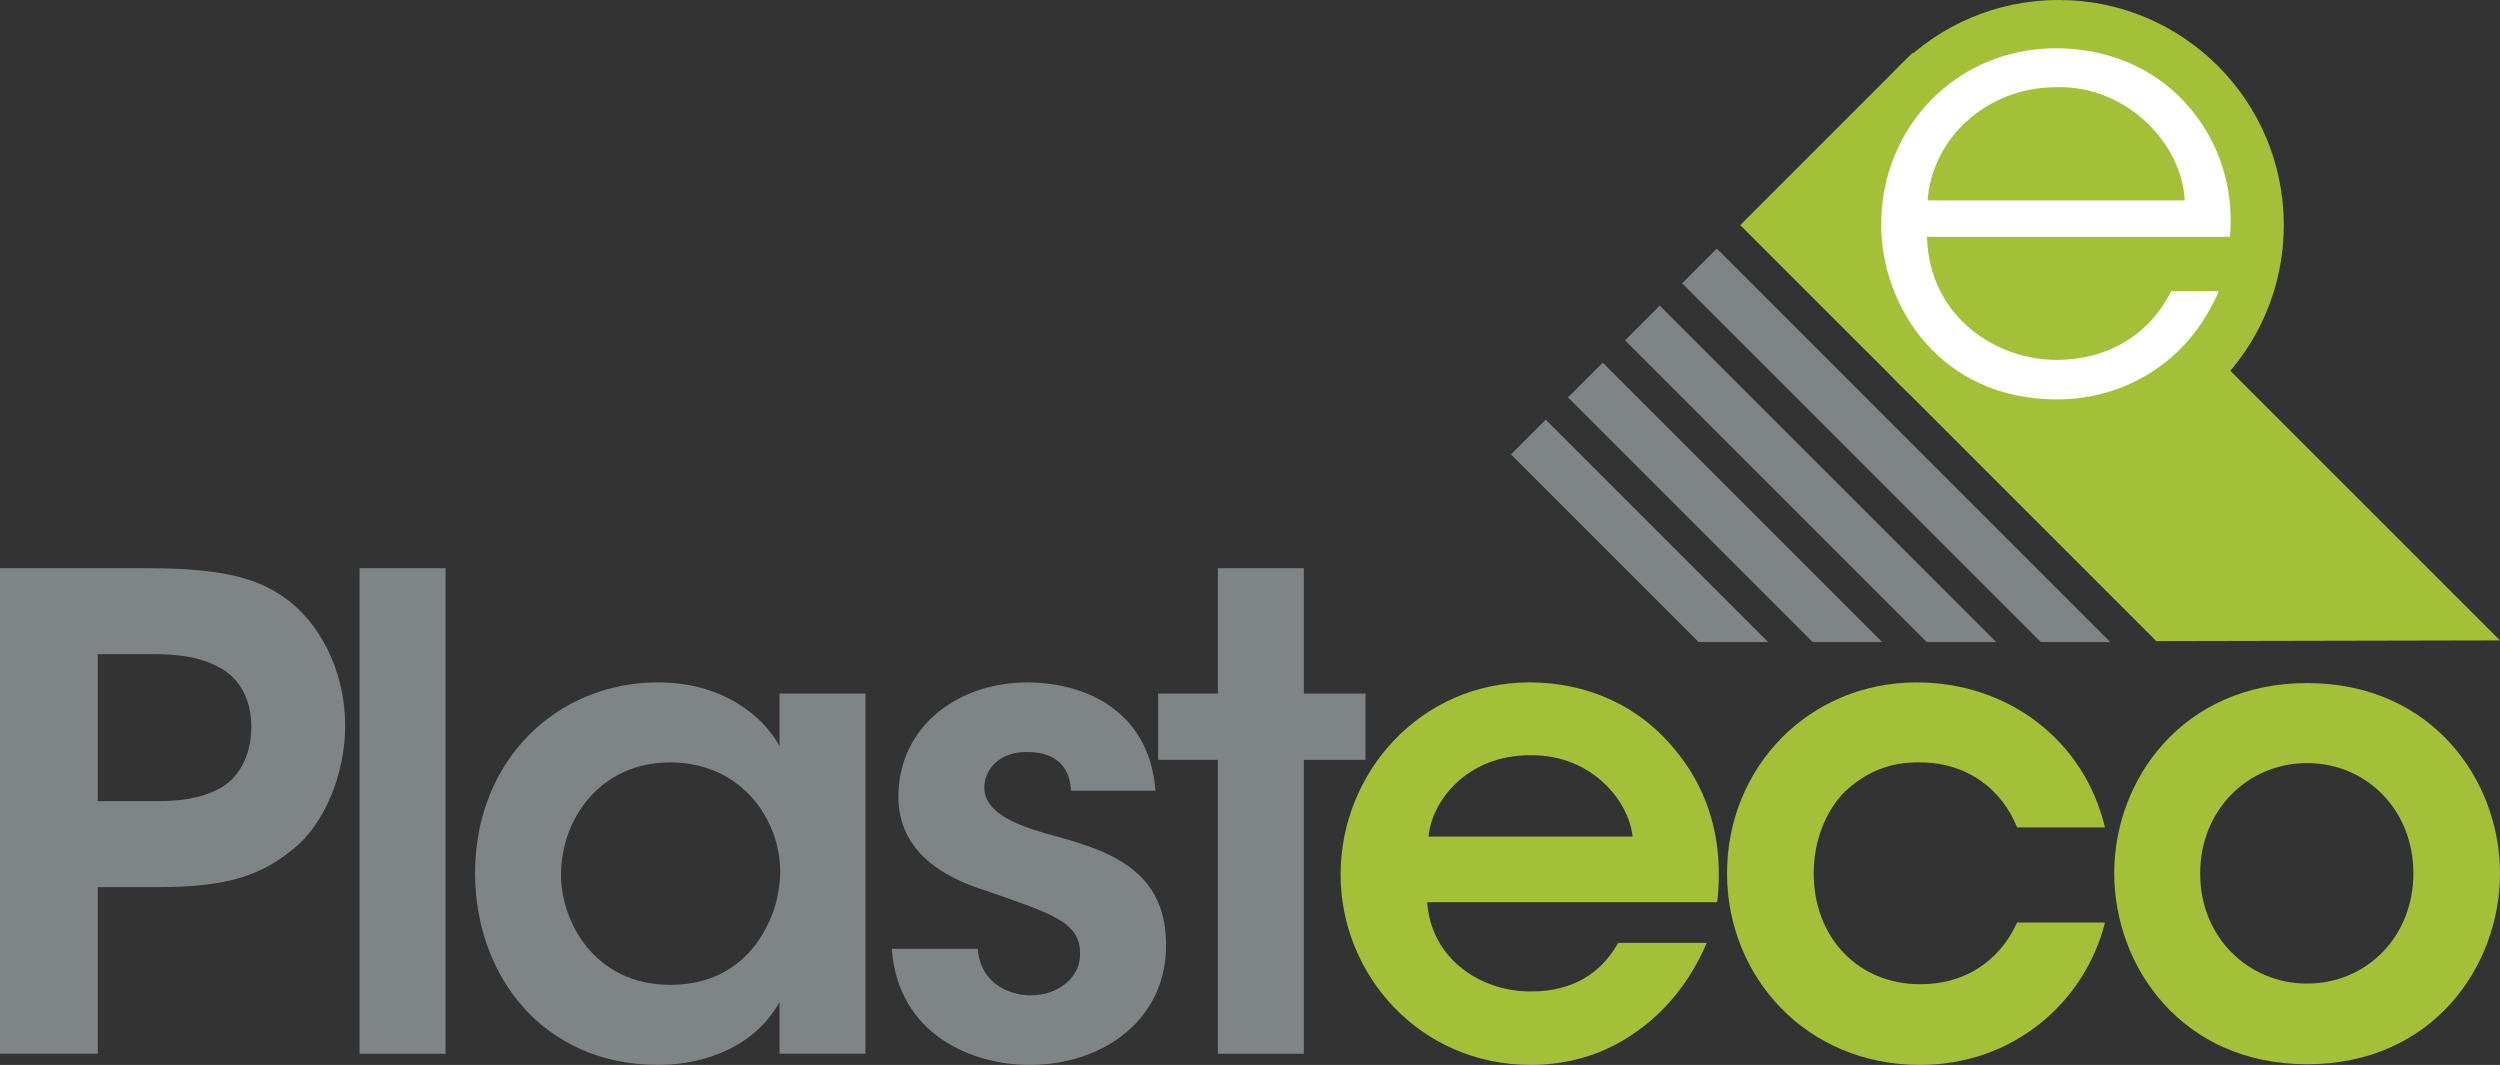
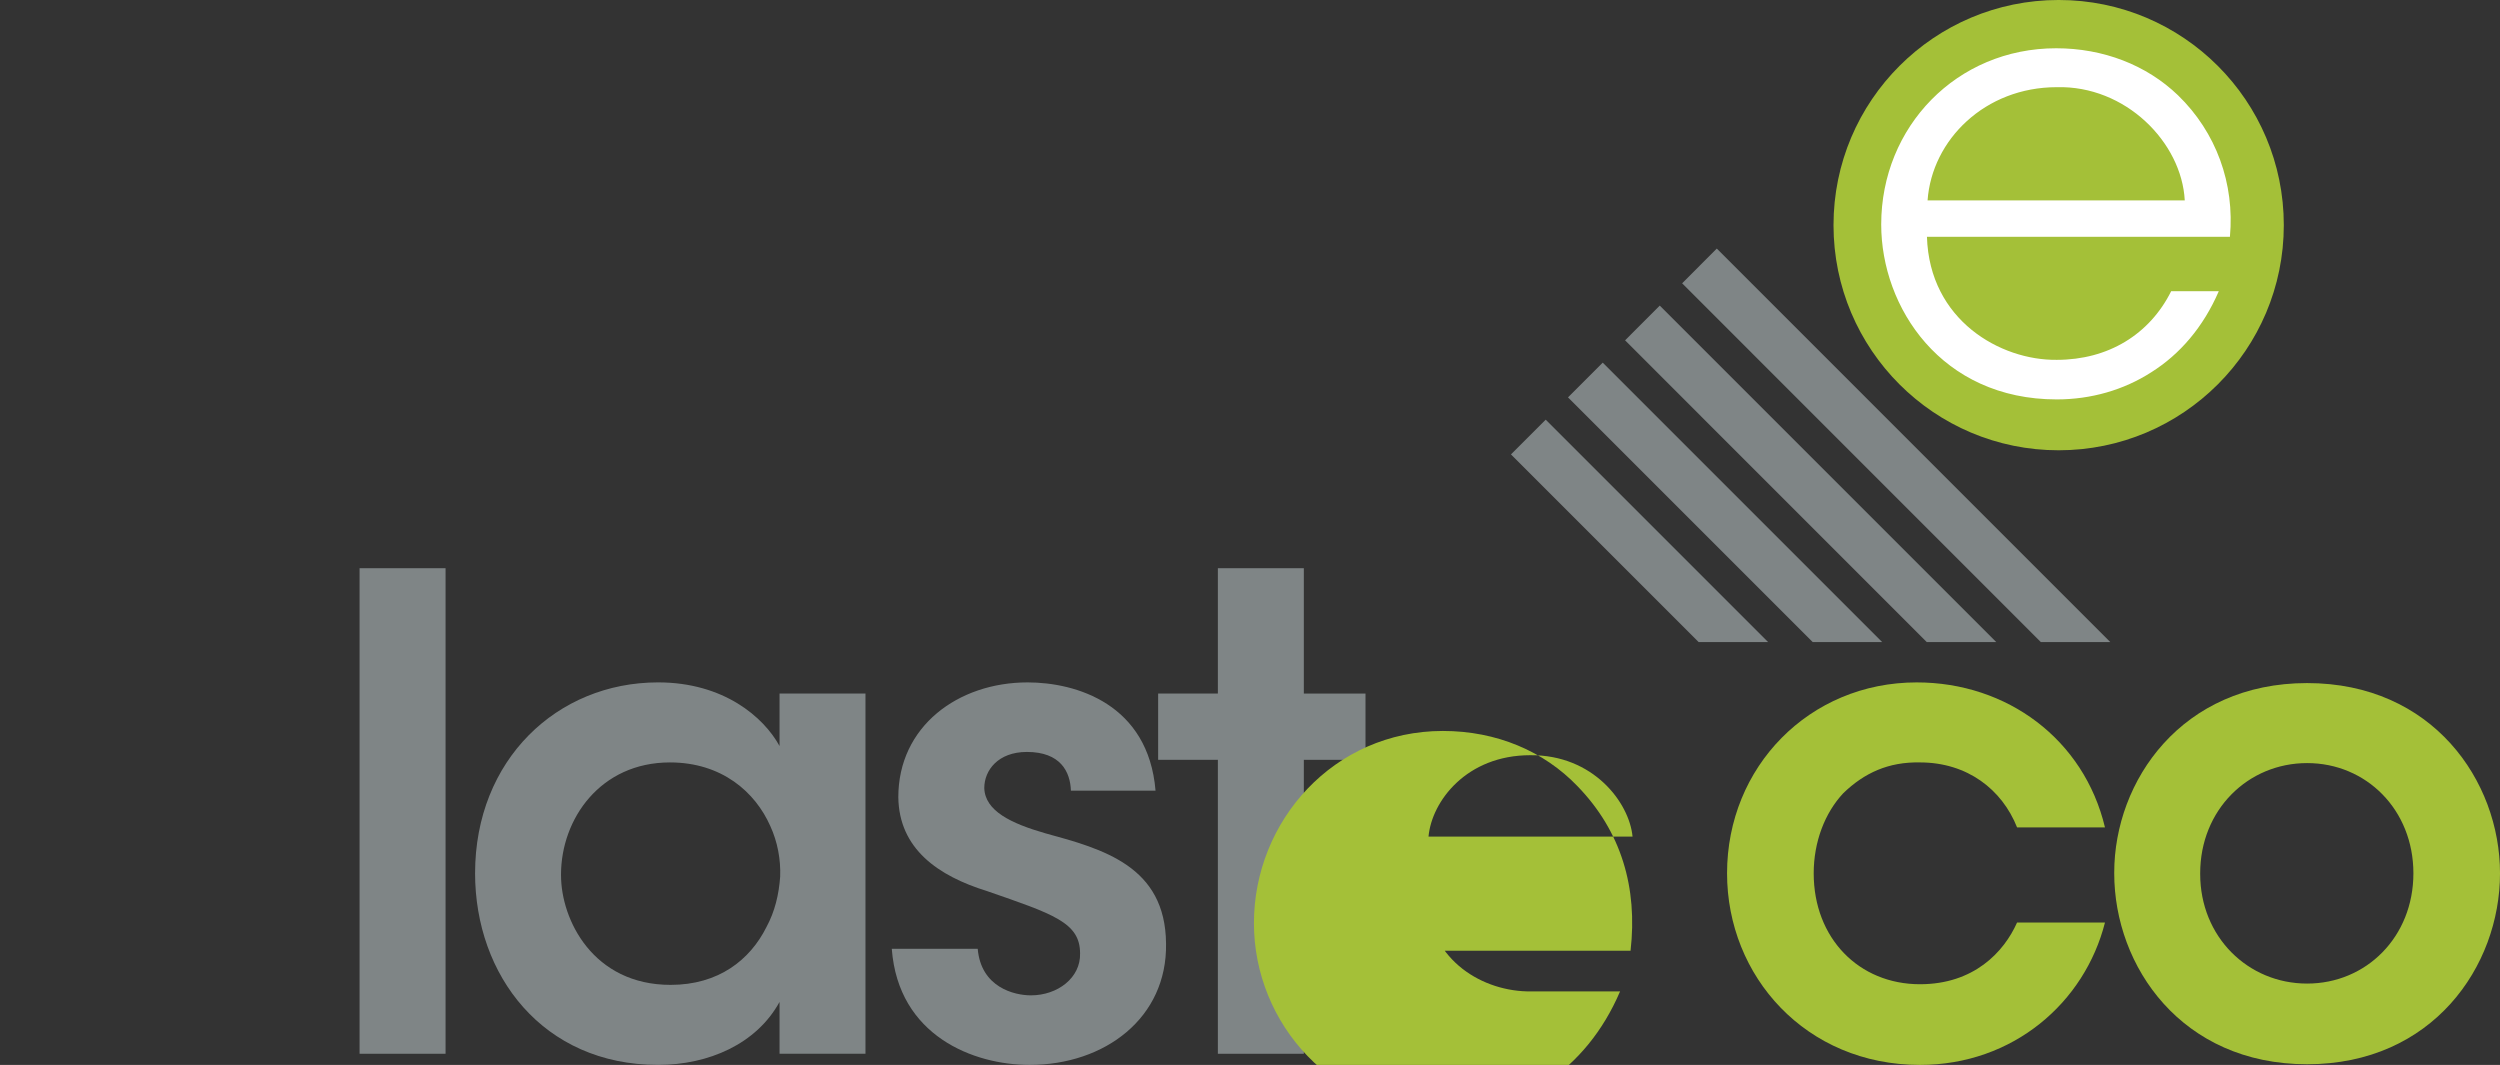
<svg xmlns="http://www.w3.org/2000/svg" version="1.1" id="Livello_1" x="0px" y="0px" width="209.73px" height="89.338px" viewBox="0 0 209.73 89.338" enable-background="new 0 0 209.73 89.338" xml:space="preserve">
  <rect x="0" y="0" width="209.73" height="89.338" fill="#333333" stroke="none" />
  <g>
    <g>
-       <path fill="#7F8586" d="M12.333,47.668c6.88,0,9.632,0.992,11.998,2.809c2.975,2.426,4.626,6.386,4.626,10.406    c0,4.016-1.709,8.199-4.295,10.291c-2.753,2.258-5.505,3.248-11.447,3.248H8.204v13.98H0V47.668H12.333z M8.204,67.211h4.842    c1.871,0,3.689-0.166,5.341-1.045c1.485-0.773,2.697-2.589,2.697-5.177c0-2.586-1.212-4.291-2.809-5.062    c-1.651-0.883-3.522-1.05-5.559-1.05H8.204V67.211z" />
      <path fill="#7F8586" d="M30.165,47.668h7.214v40.734h-7.214V47.668z" />
      <path fill="#7F8586" d="M72.607,88.402h-7.209v-4.348c-1.93,3.523-5.947,5.283-10.188,5.283c-9.685,0-15.354-7.54-15.354-16.073    c0-9.522,6.877-16.017,15.354-16.017c5.508,0,8.866,2.918,10.188,5.338v-4.402h7.209V88.402z M47.066,73.432    c0,3.742,2.695,9.191,9.192,9.191c4.019,0,6.661-2.091,8.038-4.844c0.715-1.32,1.048-2.752,1.154-4.237    c0.056-1.432-0.22-2.917-0.825-4.237c-1.266-2.863-4.074-5.344-8.421-5.344c-5.834,0-9.139,4.735-9.139,9.415V73.432z" />
      <path fill="#7F8586" d="M89.84,66.332c-0.053-1.598-0.881-3.25-3.691-3.25c-2.42,0-3.576,1.543-3.576,3.028    c0.056,1.925,2.258,2.972,5.119,3.796c4.846,1.322,10.075,2.754,10.129,9.248c0.111,6.222-5.117,10.184-11.449,10.184    c-4.682,0-11.011-2.422-11.559-9.74h7.209c0.278,3.248,3.086,3.904,4.46,3.904c2.258,0,4.183-1.484,4.127-3.52    c0-2.592-2.253-3.302-7.814-5.23c-4.075-1.266-7.376-3.523-7.434-7.871c0-5.947,5.011-9.633,10.847-9.633    c4.072,0,10.129,1.816,10.732,9.084H89.84z" />
      <path fill="#7F8586" d="M102.169,63.742h-5.01v-5.559h5.01V47.668h7.212v10.516h5.173v5.559h-5.173v24.66h-7.212V63.742z" />
-       <path fill="#A4C038" d="M119.73,75.688c0.332,4.844,4.623,7.541,8.75,7.485c3.527,0,5.892-1.596,7.27-4.073h7.43    c-1.434,3.358-3.58,5.888-6.11,7.597c-2.53,1.762-5.505,2.641-8.643,2.641c-9.303,0-15.962-7.54-15.962-15.962    c0-8.589,6.717-16.128,15.852-16.128c4.513,0,8.478,1.705,11.283,4.625c3.688,3.795,5.065,8.53,4.46,13.815H119.73z     M136.958,70.182c-0.273-2.859-3.303-6.877-8.586-6.826c-5.339,0-8.258,3.855-8.531,6.826H136.958z" />
+       <path fill="#A4C038" d="M119.73,75.688c0.332,4.844,4.623,7.541,8.75,7.485h7.43    c-1.434,3.358-3.58,5.888-6.11,7.597c-2.53,1.762-5.505,2.641-8.643,2.641c-9.303,0-15.962-7.54-15.962-15.962    c0-8.589,6.717-16.128,15.852-16.128c4.513,0,8.478,1.705,11.283,4.625c3.688,3.795,5.065,8.53,4.46,13.815H119.73z     M136.958,70.182c-0.273-2.859-3.303-6.877-8.586-6.826c-5.339,0-8.258,3.855-8.531,6.826H136.958z" />
      <path fill="#A4C038" d="M176.591,77.391c-1.703,6.721-7.703,11.947-15.521,11.947c-9.577,0-16.184-7.432-16.184-16.073    c0-8.917,6.884-16.017,15.91-16.017c7.594,0,14.035,4.787,15.794,12.163h-7.374c-1.266-3.188-4.183-5.45-8.146-5.45    c-2.64-0.055-4.68,0.882-6.44,2.589c-1.54,1.649-2.475,4.075-2.475,6.715c0,5.45,3.798,9.304,8.915,9.304    c4.515,0,7.045-2.695,8.146-5.178H176.591z" />
      <path fill="#A4C038" d="M177.367,73.209c0-7.707,5.668-15.904,16.181-15.904c10.516,0,16.183,8.197,16.183,15.96    c0,7.818-5.667,16.017-16.183,16.017c-10.513,0-16.181-8.198-16.181-16.017V73.209z M184.578,73.32    c0,5.285,4.018,9.194,8.97,9.194c4.956,0,8.917-3.909,8.917-9.25c0-5.337-3.961-9.247-8.917-9.247c-4.952,0-8.97,3.91-8.97,9.247    V73.32z" />
    </g>
    <g>
-       <polygon fill="#A4C038" points="209.73,53.724 180.895,53.785 145.992,18.886 160.438,4.44   " />
      <polygon fill="#7F8586" points="177.035,53.862 144.025,20.853 141.117,23.768 171.205,53.862   " />
      <polygon fill="#7F8586" points="167.467,53.862 139.241,25.637 136.331,28.551 161.637,53.862   " />
      <polygon fill="#7F8586" points="157.895,53.862 134.457,30.423 131.543,33.337 152.067,53.862   " />
      <polygon fill="#7F8586" points="148.327,53.862 129.674,35.207 126.759,38.122 142.5,53.862   " />
      <circle fill="#A4C038" cx="172.705" cy="18.887" r="18.888" />
      <g>
        <path fill="#FFFFFF" d="M161.656,19.867c0.209,7.003,6.171,10.376,10.889,10.321c4.309,0,7.784-2.123,9.598-5.757h3.995     c-1.296,3.006-3.271,5.294-5.655,6.794c-2.334,1.504-5.082,2.283-7.938,2.283c-9.693,0-14.727-7.731-14.727-14.676     c0-8.196,6.328-14.783,14.678-14.783c3.939,0,7.572,1.398,10.217,3.941c3.215,3.115,4.769,7.417,4.359,11.876H161.656z      M183.284,16.812c-0.258-4.882-4.978-9.651-10.739-9.498c-6.013,0-10.473,4.411-10.837,9.498H183.284z" />
      </g>
    </g>
  </g>
</svg>